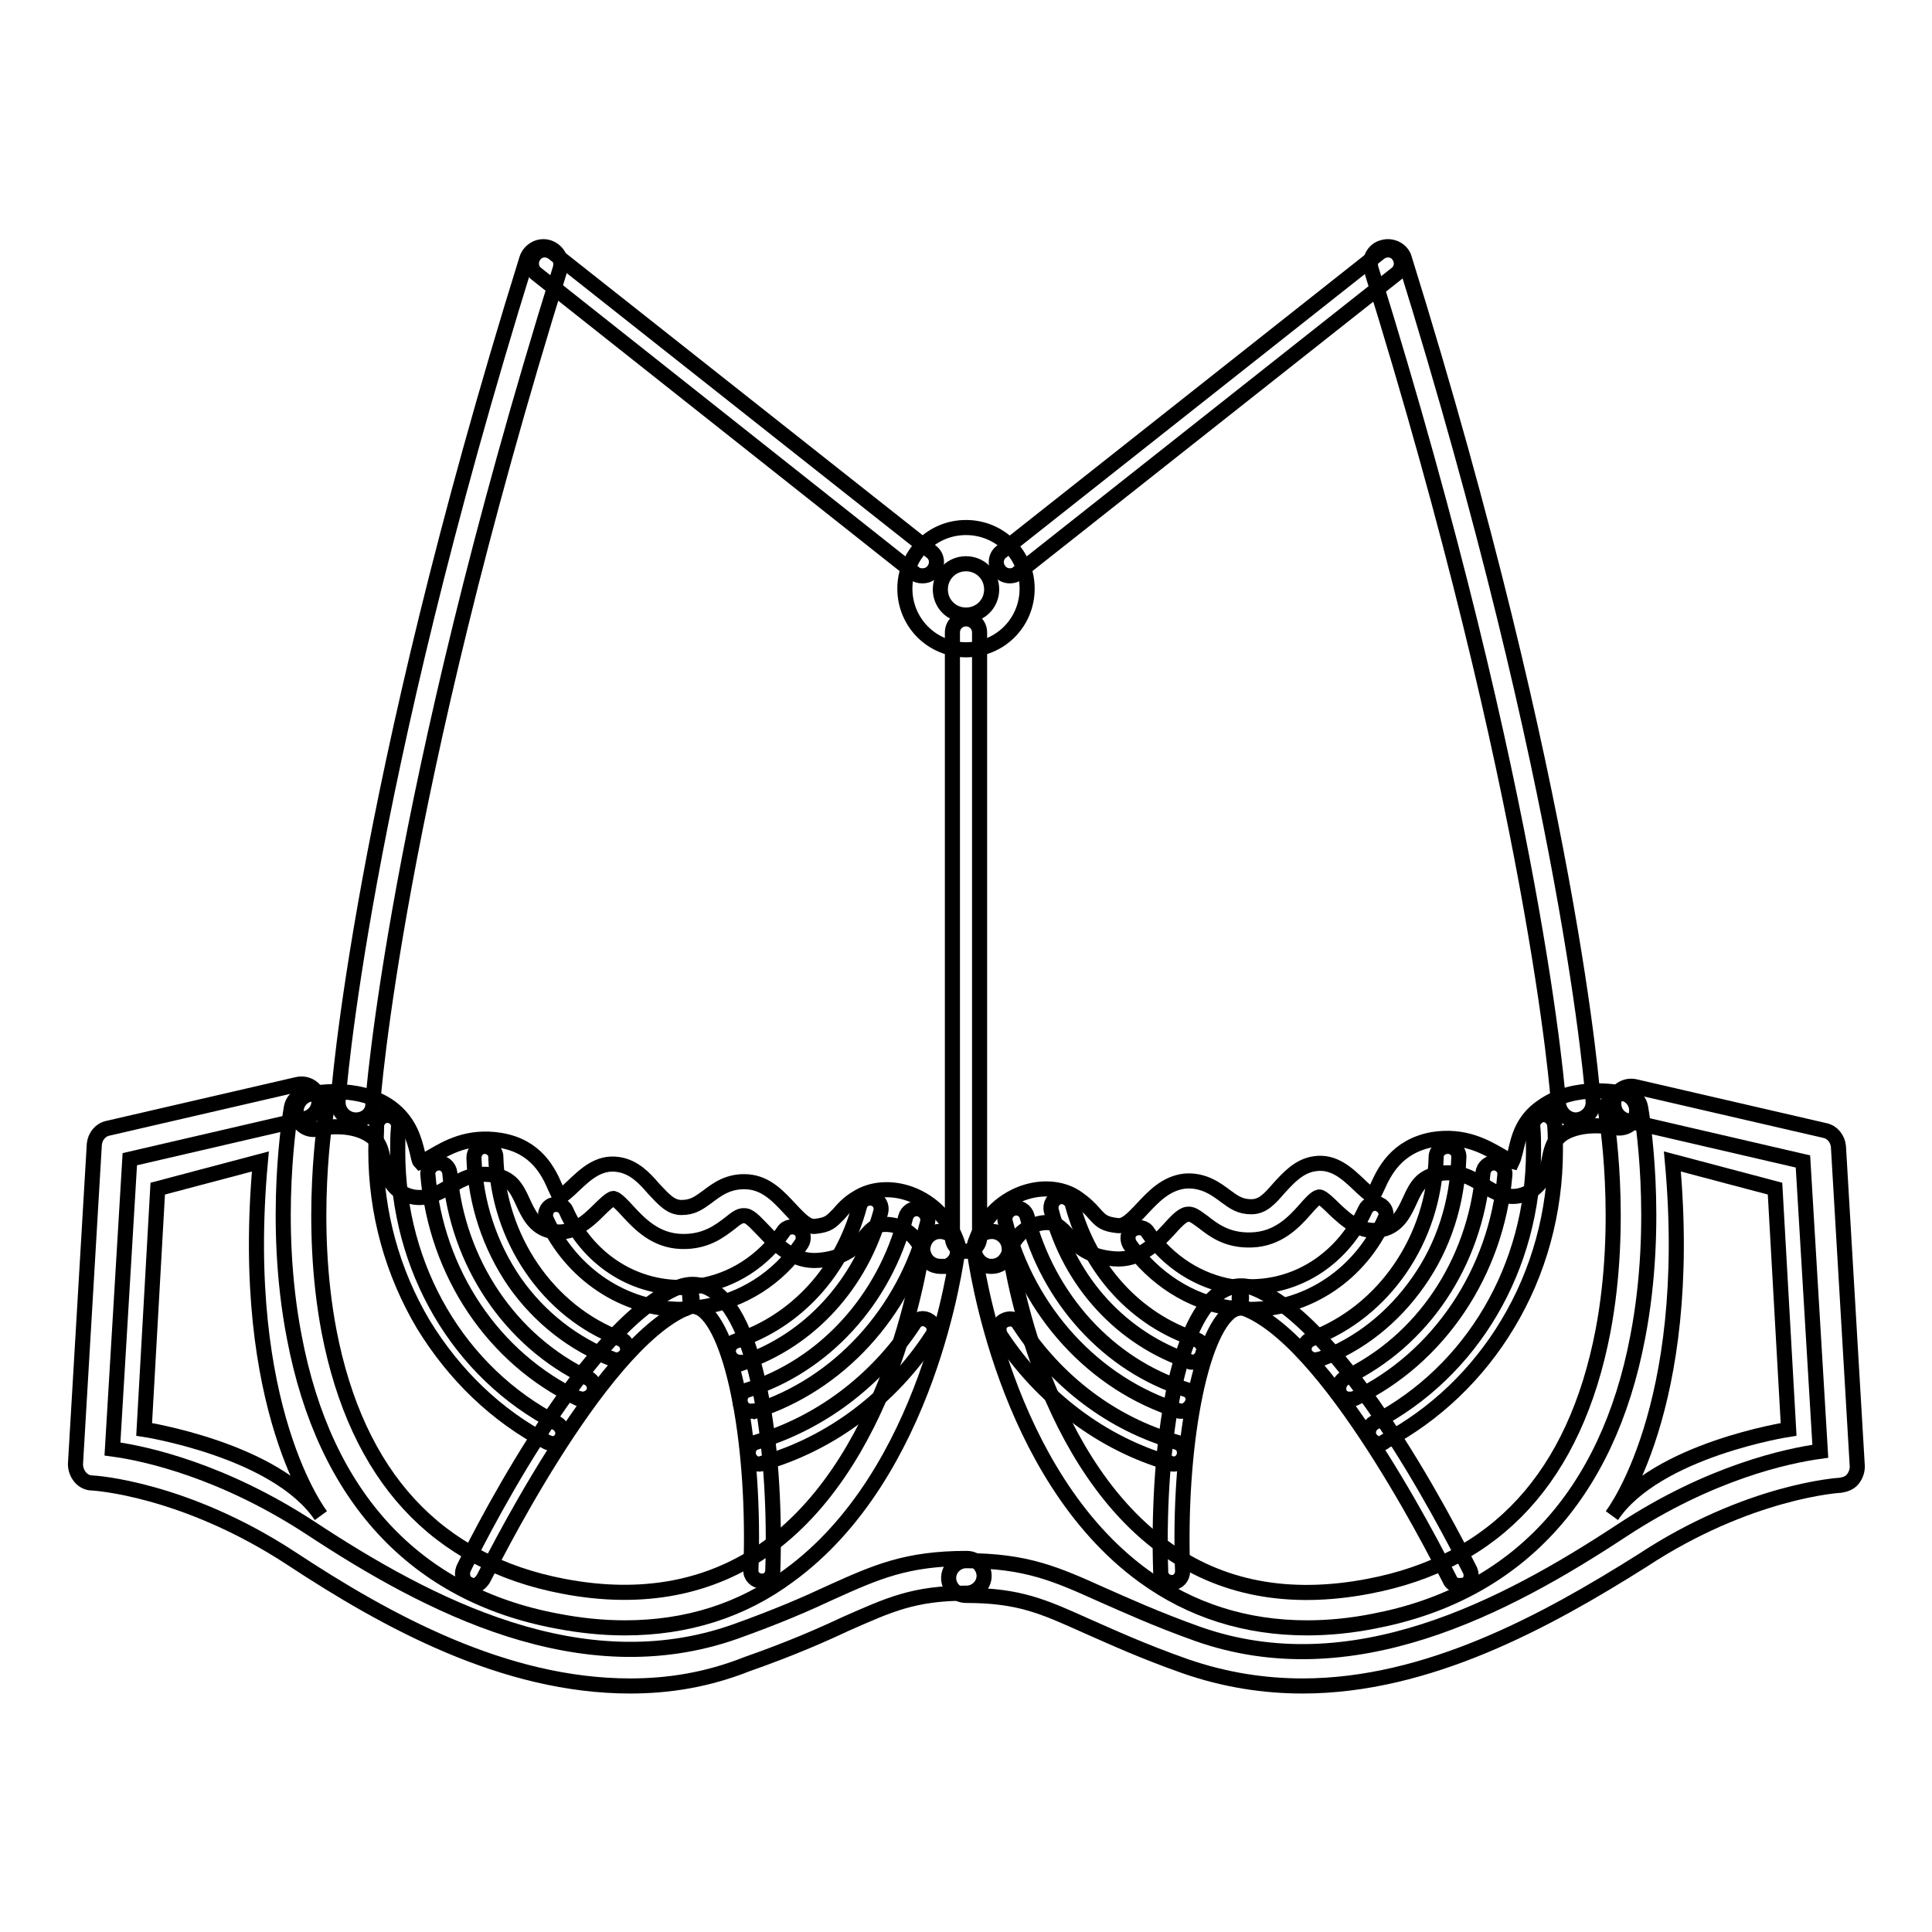
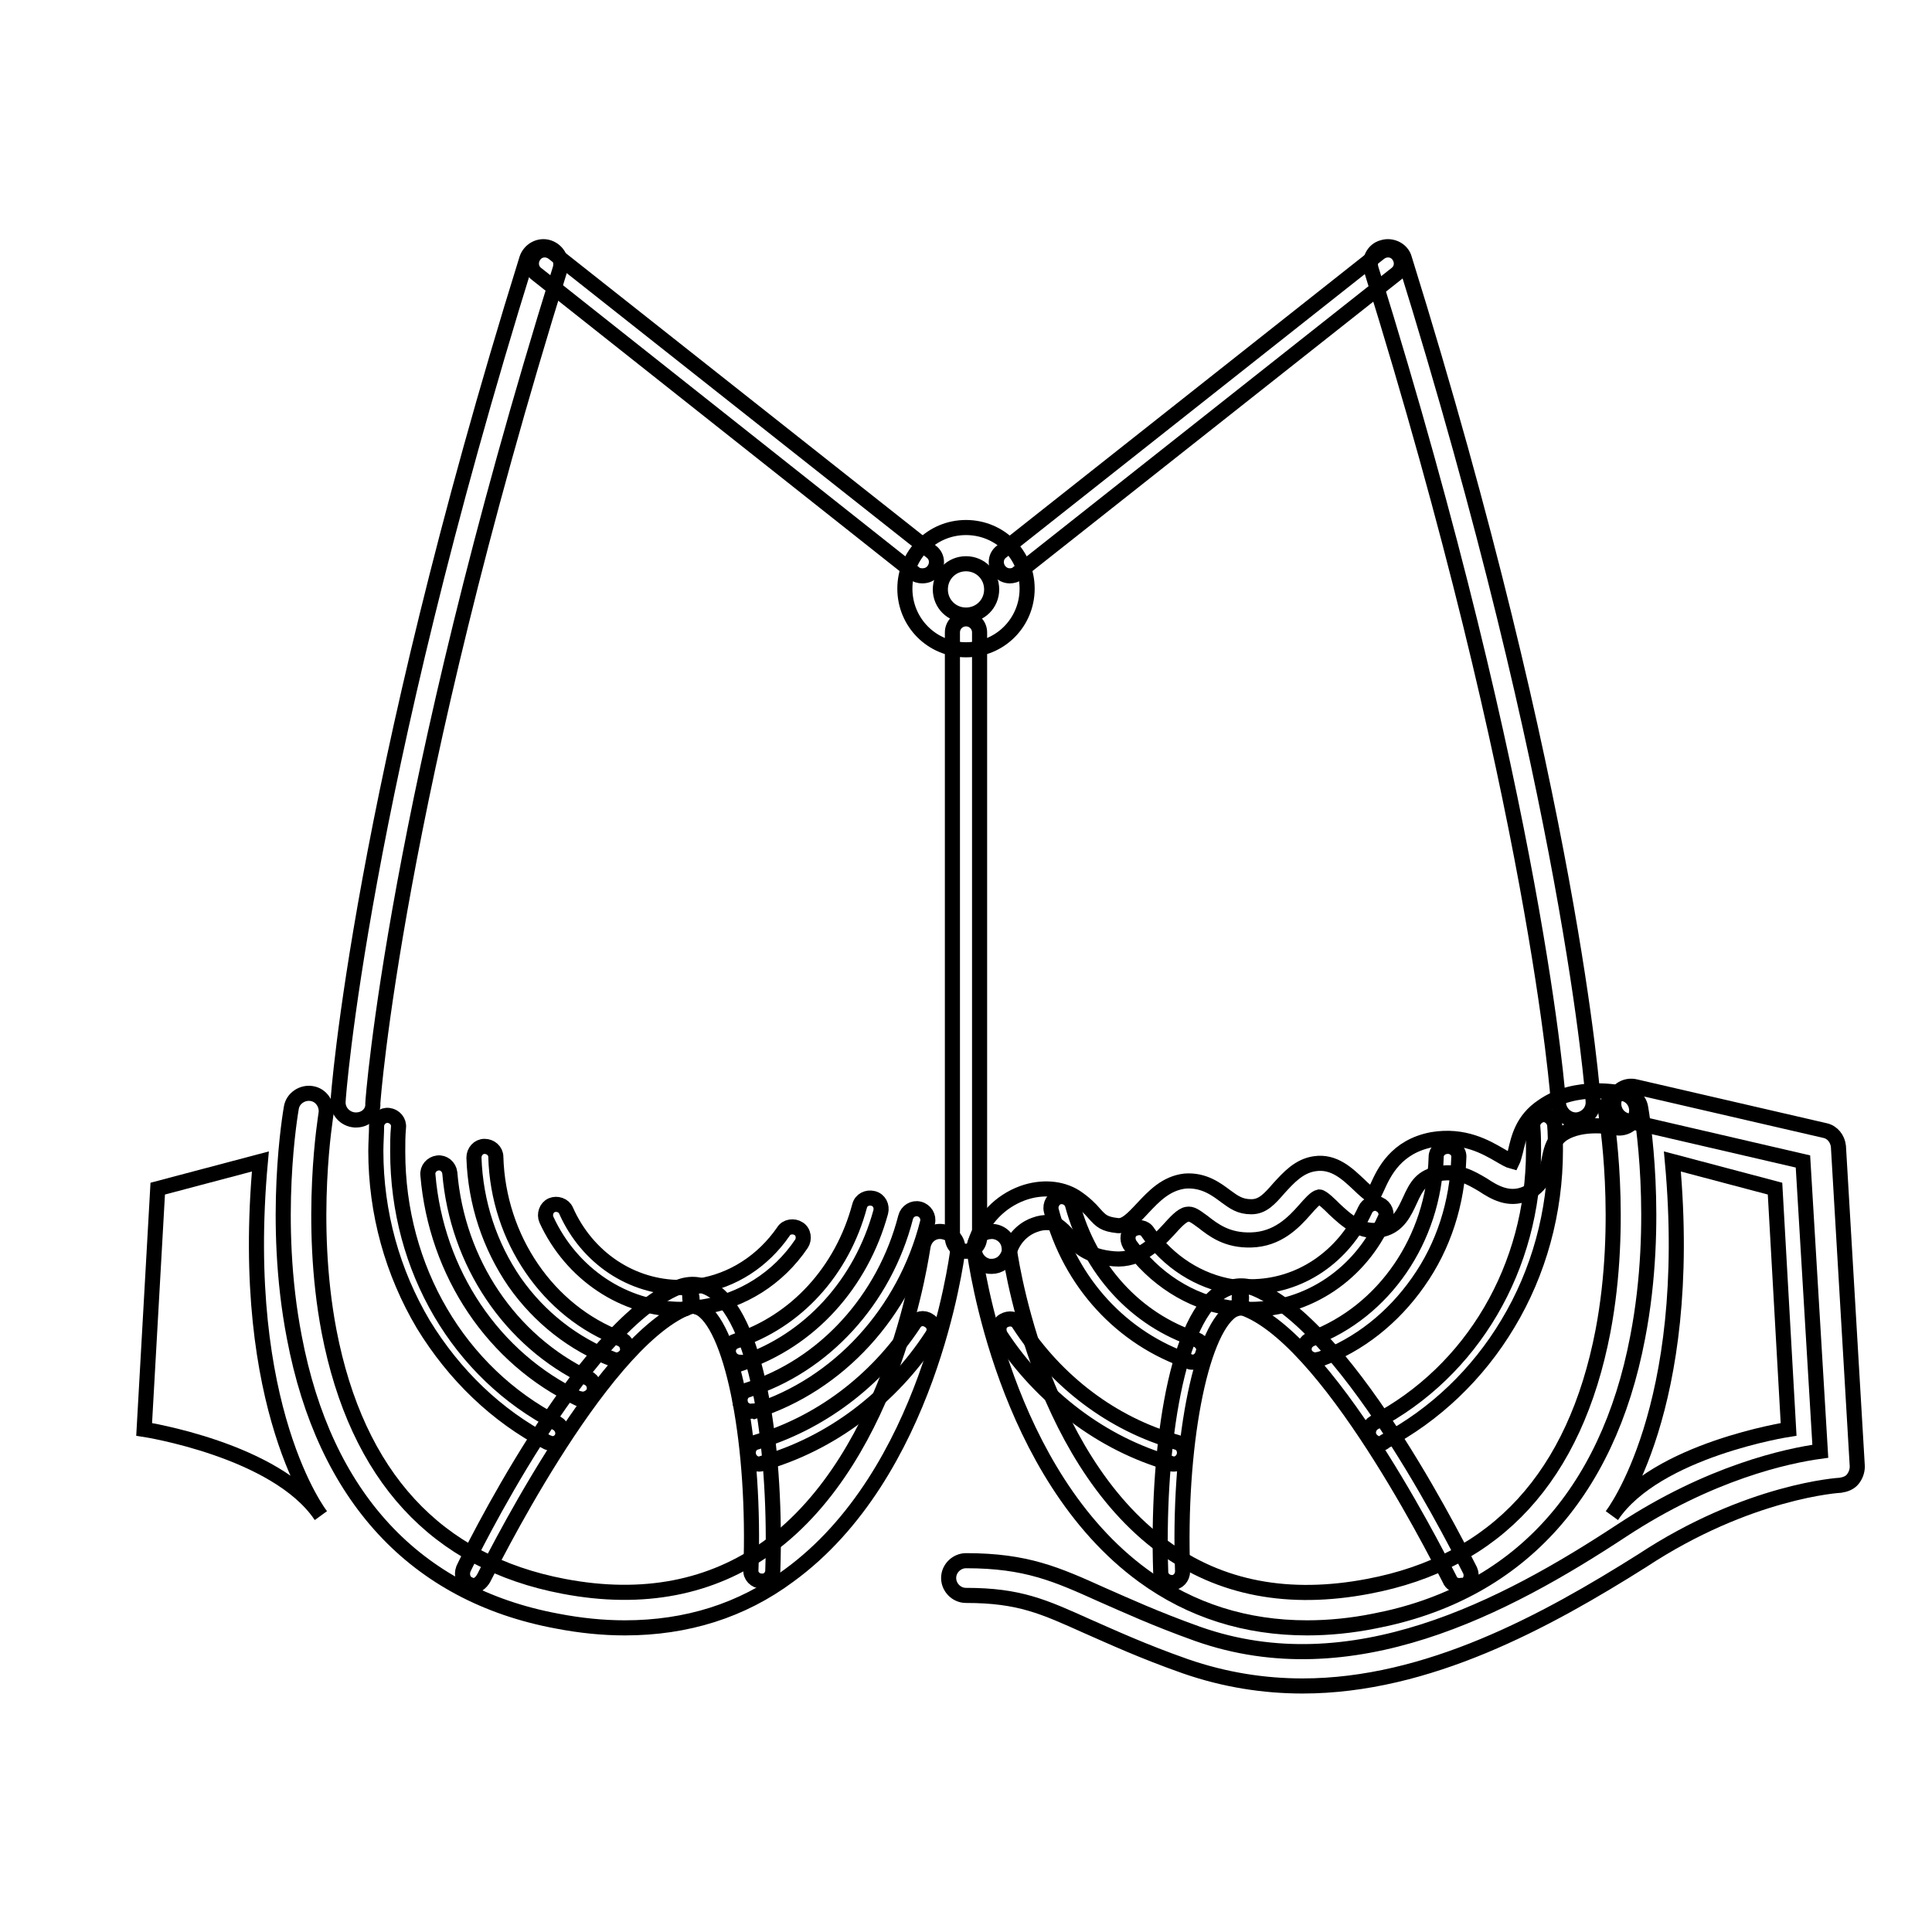
<svg xmlns="http://www.w3.org/2000/svg" version="1.1" x="0px" y="0px" viewBox="0 0 256 256" enable-background="new 0 0 256 256" xml:space="preserve">
  <g>
    <path stroke-width="2" fill-opacity="0" stroke="#000000" d="M47.2,148.4h-0.2c-1.3-0.1-2.3-1.2-2.2-2.5c0-0.4,2.9-40.6,25-111.6c0.4-1.2,1.7-1.9,2.9-1.5 c1.2,0.4,1.9,1.7,1.5,2.9c-21.9,70.4-24.8,110.2-24.8,110.5C49.5,147.4,48.5,148.4,47.2,148.4L47.2,148.4z" />
    <path stroke-width="2" fill-opacity="0" stroke="#000000" d="M82.8,215.7c-2.9,0-5.9-0.3-9-0.9C55,211.3,43,198.3,39,177.2c-3-15.5-0.5-29.8-0.4-30.4 c0.2-1.3,1.5-2.1,2.7-1.9c1.3,0.2,2.1,1.5,1.9,2.7c0,0.1-2.4,14.1,0.4,28.8c3.7,19.2,14.2,30.6,31.1,33.8c10.5,2,19.6,0.2,27.1-5.2 c16.9-12.3,20.4-39.5,20.5-39.8c0.2-1.3,1.3-2.2,2.6-2c1.3,0.2,2.2,1.3,2,2.6c-0.2,1.2-3.8,29.5-22.4,43 C98.3,213.4,91,215.7,82.8,215.7z" />
-     <path stroke-width="2" fill-opacity="0" stroke="#000000" d="M83.5,223.4c-16.7,0-32.3-8.6-44.9-16.9c-14.2-9.3-26.2-10-26.4-10c-0.6,0-1.2-0.3-1.6-0.8 c-0.4-0.5-0.6-1.1-0.6-1.7l2.5-42.4c0.1-1,0.8-1.9,1.8-2.1l25.1-5.8c1.3-0.3,2.5,0.5,2.8,1.7c0.3,1.3-0.5,2.5-1.7,2.8l-23.3,5.4 l-2.3,38.4c4.5,0.6,14.7,2.9,26.3,10.5c15.5,10.2,35.8,20.9,56.2,13.7c5.6-2,9.5-3.7,12.7-5.2c6-2.7,10-4.5,18-4.5 c1.3,0,2.3,1.1,2.3,2.3c0,1.3-1.1,2.3-2.3,2.3c-7,0-10.2,1.5-16.1,4.1c-3.2,1.5-7.3,3.3-13,5.3C93.7,222.6,88.6,223.4,83.5,223.4 L83.5,223.4z" />
-     <path stroke-width="2" fill-opacity="0" stroke="#000000" d="M124.6,167.8c-1,0-1.9-0.6-2.2-1.6c-0.8-2.4-2.5-3.3-3.4-3.7c-1.3-0.4-2.4-0.3-2.9,0 c-0.7,0.4-1.1,0.9-1.6,1.5c-1.1,1.2-2.5,2.7-6,3c-3.4,0.3-5.6-2.1-7.2-3.8c-0.9-0.9-1.8-2-2.5-2.1c-0.7-0.1-1.1,0.2-2.1,1 c-1.3,1-3.2,2.5-6.4,2.4c-3.5-0.1-5.6-2.4-7.1-4c-0.7-0.8-1.5-1.6-1.9-1.7c-0.4,0-1.5,1.1-2,1.6c-1.5,1.5-3.6,3.4-6.4,2.7 c-2.1-0.5-2.9-2.3-3.6-3.8c-0.9-2-1.6-3.2-3.9-3.6c-2.5-0.4-4.1,0.5-5.8,1.5c-1.5,0.9-3.4,2-5.6,1.2c-2.4-0.9-2.9-3.1-3.2-4.7 c-0.3-1.5-0.6-2.5-1.7-3.2c-2.7-1.9-6.9-1-7-0.9c-1.3,0.3-2.5-0.5-2.8-1.8c-0.3-1.3,0.5-2.5,1.7-2.8c0.3-0.1,6.3-1.4,10.7,1.7 c2.6,1.9,3.2,4.4,3.6,6c0.1,0.4,0.2,1.1,0.4,1.3c0.3-0.1,1.1-0.5,1.6-0.8c1.9-1.1,4.7-2.8,9-2.1c4.8,0.8,6.4,4.2,7.3,6.3 c0.2,0.4,0.4,0.9,0.6,1.2c0.4-0.2,1.3-1,1.8-1.5c1.5-1.4,3.3-3.2,5.9-2.8c2.1,0.3,3.5,1.8,4.7,3.2c1.4,1.5,2.3,2.5,3.7,2.5 c1.5,0,2.3-0.6,3.4-1.4c1.2-0.9,2.8-2.2,5.4-2c2.5,0.2,4.1,2,5.6,3.6c1.4,1.5,2.3,2.4,3.3,2.3c1.8-0.2,2.1-0.6,3.1-1.6 c0.6-0.7,1.3-1.5,2.5-2.2c1.9-1.2,4.5-1.4,7-0.5c3,1.1,5.3,3.5,6.3,6.6c0.4,1.2-0.3,2.6-1.5,3C125.1,167.8,124.8,167.8,124.6,167.8 L124.6,167.8z" />
    <path stroke-width="2" fill-opacity="0" stroke="#000000" d="M90.3,173.5c-7.6,0-14.6-4.7-17.9-11.9c-0.3-0.7,0-1.6,0.7-1.9c0.7-0.3,1.6,0,1.9,0.7 c2.8,6.3,8.7,10.2,15.2,10.2c0.8,0,1.5,0.7,1.5,1.5S91.1,173.5,90.3,173.5z" />
    <path stroke-width="2" fill-opacity="0" stroke="#000000" d="M92.9,173.3c-0.7,0-1.3-0.5-1.5-1.2c-0.1-0.8,0.4-1.6,1.2-1.7c4.5-0.7,8.5-3.3,11.2-7.2 c0.4-0.7,1.4-0.8,2-0.4c0.7,0.4,0.8,1.4,0.4,2c-3.1,4.6-7.9,7.6-13.2,8.4H92.9z M81.7,180.2c-0.2,0-0.3,0-0.5-0.1 c-5.2-2-9.7-5.5-13-10.2c-3.3-4.8-5.2-10.5-5.4-16.5c0-0.8,0.6-1.5,1.4-1.5c0.8,0,1.5,0.6,1.5,1.4c0.3,10.8,6.9,20.5,16.5,24.1 c0.8,0.3,1.1,1.1,0.9,1.9C82.8,179.8,82.3,180.2,81.7,180.2L81.7,180.2z M98,180.5c-0.6,0-1.2-0.4-1.4-1c-0.3-0.8,0.2-1.6,0.9-1.8 c8-2.6,14.1-9.3,16.4-17.9c0.2-0.8,1-1.2,1.8-1s1.2,1,1,1.8c-2.6,9.5-9.4,17-18.3,20C98.3,180.5,98.2,180.5,98,180.5z" />
    <path stroke-width="2" fill-opacity="0" stroke="#000000" d="M77.2,185.4c-0.2,0-0.4-0.1-0.6-0.1c-11.2-5.3-18.8-16.6-19.9-29.6c-0.1-0.8,0.5-1.5,1.3-1.6 c0.8-0.1,1.5,0.5,1.6,1.3c1,11.9,8,22.3,18.3,27.2c0.7,0.3,1.1,1.2,0.7,2C78.3,185.1,77.7,185.4,77.2,185.4z M99.5,187 c-0.6,0-1.2-0.4-1.4-1c-0.2-0.8,0.2-1.6,0.9-1.8c10.2-3.2,18.2-12,21-22.9c0.2-0.8,1-1.3,1.8-1.1c0.8,0.2,1.3,1,1.1,1.8 c-3,11.9-11.8,21.5-22.9,25C99.8,186.9,99.7,187,99.5,187z" />
    <path stroke-width="2" fill-opacity="0" stroke="#000000" d="M73.2,191.3c-0.2,0-0.4-0.1-0.7-0.2c-6.7-3.5-12.3-8.9-16.4-15.6c-4.1-6.9-6.3-14.8-6.3-23 c0-1.1,0.1-2.3,0.1-3.4c0.1-0.8,0.8-1.4,1.6-1.3c0.8,0.1,1.4,0.8,1.3,1.6c-0.1,1.1-0.1,2.1-0.1,3.2c0,15.5,8.1,29.3,21.1,36 c0.7,0.4,1,1.3,0.6,2C74.2,191,73.7,191.3,73.2,191.3L73.2,191.3z M100.6,194c-0.6,0-1.2-0.4-1.4-1.1c-0.2-0.8,0.2-1.6,1-1.8 c8.4-2.5,15.8-8,20.9-15.7c0.4-0.7,1.3-0.9,2-0.4c0.7,0.4,0.9,1.3,0.4,2c-5.4,8.3-13.4,14.3-22.5,16.9 C100.8,194,100.7,194,100.6,194z" />
    <path stroke-width="2" fill-opacity="0" stroke="#000000" d="M62.7,210.1c-0.2,0-0.4-0.1-0.6-0.2c-0.7-0.3-1-1.2-0.7-2c0.6-1.3,15.5-31.9,28.4-37.3 c1.7-0.7,3.3-0.5,4.8,0.5c6.1,4.2,8.3,22.2,7.8,37c0,0.8-0.7,1.5-1.5,1.4c-0.8,0-1.5-0.7-1.4-1.5c0.6-16.4-2.3-31.6-6.5-34.5 c-0.7-0.5-1.3-0.5-2-0.2c-11.8,4.9-26.7,35.5-26.9,35.8C63.7,209.8,63.2,210.1,62.7,210.1z M208.8,148.4c-1.2,0-2.2-1-2.3-2.2 c0-0.4-2.9-40.2-24.8-110.5c-0.4-1.2,0.3-2.6,1.5-2.9c1.2-0.4,2.6,0.3,2.9,1.5c22.1,71,25,111.2,25,111.6c0.1,1.3-0.9,2.4-2.2,2.5 C208.9,148.4,208.8,148.4,208.8,148.4z" />
    <path stroke-width="2" fill-opacity="0" stroke="#000000" d="M173.2,215.7c-8.1,0-15.4-2.3-21.7-6.9c-18.5-13.5-22.2-41.8-22.4-43c-0.2-1.3,0.8-2.5,2-2.6 c1.3-0.2,2.5,0.8,2.6,2c0,0.3,3.6,27.5,20.5,39.8c7.5,5.5,16.6,7.2,27.1,5.2c17-3.2,27.4-14.6,31.1-33.8 c2.8-14.7,0.4-28.7,0.4-28.8c-0.2-1.3,0.6-2.5,1.9-2.7c1.3-0.2,2.5,0.6,2.7,1.9c0.1,0.6,2.6,14.9-0.4,30.4c-4,21-16.1,34-34.9,37.6 C179.1,215.4,176.1,215.7,173.2,215.7L173.2,215.7z" />
    <path stroke-width="2" fill-opacity="0" stroke="#000000" d="M172.6,223.4c-5.1,0-10.3-0.8-15.5-2.6c-5.7-2-9.8-3.9-13-5.3c-5.8-2.6-9-4.1-16.1-4.1 c-1.3,0-2.3-1.1-2.3-2.3c0-1.3,1.1-2.3,2.3-2.3c8,0,12,1.8,18,4.5c3.2,1.4,7.1,3.2,12.7,5.2c20.4,7.2,40.7-3.5,56.2-13.7 c11.7-7.7,21.9-9.9,26.3-10.5l-2.3-38.4l-23.3-5.4c-1.3-0.3-2-1.6-1.7-2.8c0.3-1.3,1.6-2,2.8-1.7l25.1,5.8c1,0.2,1.7,1.1,1.8,2.1 l2.5,42.4c0,0.6-0.2,1.2-0.6,1.7c-0.4,0.5-1,0.7-1.6,0.8c-0.1,0-12.2,0.7-26.3,10C204.9,214.8,189.2,223.4,172.6,223.4z" />
    <path stroke-width="2" fill-opacity="0" stroke="#000000" d="M131.4,167.8c-0.2,0-0.5,0-0.7-0.1c-1.2-0.4-1.9-1.7-1.5-3c1-3.1,3.3-5.5,6.3-6.6c2.5-0.9,5.1-0.7,7,0.5 c1.2,0.8,2,1.6,2.5,2.2c0.9,1,1.3,1.4,3.1,1.6c1,0.1,1.9-0.8,3.3-2.3c1.5-1.6,3.1-3.3,5.6-3.6c2.5-0.2,4.2,1.1,5.4,2 c1.1,0.8,1.9,1.4,3.4,1.4c1.5,0,2.4-1,3.7-2.5c1.2-1.3,2.6-2.9,4.7-3.2c2.6-0.4,4.4,1.4,5.9,2.8c0.5,0.5,1.4,1.3,1.8,1.5 c0.2-0.3,0.4-0.8,0.6-1.2c0.9-2,2.5-5.4,7.3-6.3c4.2-0.7,7.1,1,9,2.1c0.5,0.3,1.2,0.7,1.6,0.8c0.1-0.2,0.3-0.9,0.4-1.3 c0.4-1.7,0.9-4.2,3.6-6c4.4-3.1,10.4-1.8,10.7-1.7c1.3,0.3,2,1.6,1.7,2.8c-0.3,1.3-1.6,2-2.8,1.7c-0.1,0-4.3-0.9-7,0.9 c-1.1,0.8-1.4,1.7-1.7,3.2c-0.3,1.6-0.8,3.7-3.2,4.7c-2.2,0.9-4.1-0.2-5.6-1.2c-1.7-1-3.2-1.9-5.8-1.5c-2.3,0.4-3,1.6-3.9,3.6 c-0.7,1.5-1.5,3.3-3.6,3.8c-2.8,0.7-4.9-1.3-6.4-2.7c-0.5-0.5-1.6-1.6-2-1.6c-0.5,0.1-1.2,0.9-1.9,1.7c-1.5,1.7-3.6,3.9-7.1,4 c-3.2,0.1-5-1.3-6.4-2.4c-1.1-0.8-1.5-1.1-2.1-1c-0.7,0.1-1.6,1.1-2.5,2.1c-1.6,1.7-3.8,4.1-7.2,3.8c-3.6-0.3-4.9-1.8-6-3 c-0.5-0.6-0.9-1-1.6-1.5c-0.5-0.3-1.6-0.5-2.9,0c-0.9,0.3-2.7,1.3-3.4,3.7C133.3,167.2,132.4,167.8,131.4,167.8L131.4,167.8z" />
    <path stroke-width="2" fill-opacity="0" stroke="#000000" d="M165.7,173.5c-0.8,0-1.5-0.7-1.5-1.5c0-0.8,0.7-1.5,1.5-1.5c6.5,0,12.3-3.9,15.2-10.2 c0.3-0.7,1.2-1.1,1.9-0.7c0.7,0.3,1.1,1.2,0.7,1.9C180.3,168.8,173.3,173.5,165.7,173.5z" />
    <path stroke-width="2" fill-opacity="0" stroke="#000000" d="M163.1,173.3c-0.1,0-0.2,0-0.2,0c-5.2-0.8-10-3.9-13.2-8.4c-0.4-0.7-0.3-1.6,0.4-2s1.6-0.3,2,0.4 c2.7,3.9,6.8,6.5,11.2,7.2c0.8,0.1,1.3,0.9,1.2,1.7C164.4,172.8,163.8,173.3,163.1,173.3z M174.3,180.2c-0.6,0-1.2-0.4-1.4-0.9 c-0.3-0.8,0.1-1.6,0.9-1.9c9.6-3.6,16.2-13.2,16.5-24.1c0-0.8,0.7-1.4,1.5-1.4h0.1c0.8,0,1.5,0.7,1.4,1.5c-0.2,6-2,11.7-5.4,16.5 c-3.3,4.7-7.8,8.3-13,10.2C174.7,180.1,174.5,180.2,174.3,180.2L174.3,180.2z M158,180.5c-0.2,0-0.3,0-0.4-0.1 c-8.9-3-15.8-10.4-18.3-20c-0.2-0.8,0.3-1.6,1-1.8c0.8-0.2,1.6,0.3,1.8,1c2.3,8.6,8.4,15.3,16.4,17.9c0.8,0.3,1.2,1.1,0.9,1.8 C159.2,180.1,158.6,180.5,158,180.5z" />
-     <path stroke-width="2" fill-opacity="0" stroke="#000000" d="M178.8,185.4c-0.6,0-1.1-0.3-1.3-0.8c-0.3-0.7,0-1.6,0.7-2c10.3-4.9,17.2-15.2,18.3-27.2 c0.1-0.8,0.8-1.4,1.6-1.3c0.8,0.1,1.4,0.8,1.3,1.6c-1.1,12.9-8.8,24.3-19.9,29.6C179.2,185.4,179,185.4,178.8,185.4L178.8,185.4z  M156.5,187c-0.2,0-0.3,0-0.4-0.1c-11.1-3.5-19.9-13.1-22.9-25c-0.2-0.8,0.3-1.6,1.1-1.8c0.8-0.2,1.6,0.3,1.8,1.1 c2.8,10.9,10.8,19.7,21,22.9c0.8,0.2,1.2,1.1,0.9,1.8C157.7,186.6,157.1,187,156.5,187L156.5,187z" />
    <path stroke-width="2" fill-opacity="0" stroke="#000000" d="M182.8,191.3c-0.5,0-1-0.3-1.3-0.8c-0.4-0.7-0.1-1.6,0.6-2c13-6.8,21.1-20.6,21.1-36c0-1.1,0-2.1-0.1-3.2 c-0.1-0.8,0.6-1.5,1.3-1.6c0.8-0.1,1.5,0.6,1.6,1.3c0.1,1.1,0.1,2.3,0.1,3.4c0,8.2-2.2,16.2-6.3,23c-4,6.7-9.7,12.1-16.3,15.6 C183.3,191.2,183.1,191.3,182.8,191.3z M155.5,194c-0.1,0-0.3,0-0.4-0.1c-9.1-2.6-17.1-8.7-22.5-16.9c-0.4-0.7-0.3-1.6,0.4-2 c0.7-0.4,1.6-0.3,2,0.4c5,7.7,12.4,13.3,20.9,15.7c0.8,0.2,1.2,1,1,1.8C156.7,193.6,156.1,194,155.5,194z" />
    <path stroke-width="2" fill-opacity="0" stroke="#000000" d="M193.4,210.1c-0.6,0-1.1-0.3-1.3-0.8c-0.2-0.3-15.1-30.9-26.9-35.8c-0.7-0.3-1.3-0.2-2,0.2 c-4.2,2.9-7.1,18.1-6.5,34.5c0,0.8-0.6,1.5-1.4,1.5c-0.8,0-1.5-0.6-1.5-1.4c-0.5-14.9,1.7-32.8,7.8-37c1.5-1,3.2-1.2,4.8-0.5 c12.8,5.4,27.7,36,28.4,37.3c0.3,0.7,0.1,1.6-0.7,2C193.8,210,193.6,210.1,193.4,210.1L193.4,210.1z M128,86.1 c-4.5,0-8.1-3.6-8.1-8.1c0-4.5,3.6-8.1,8.1-8.1c4.5,0,8.1,3.6,8.1,8.1C136.1,82.5,132.5,86.1,128,86.1z M128,74.7 c-1.9,0-3.4,1.5-3.4,3.4c0,1.9,1.5,3.4,3.4,3.4c1.9,0,3.4-1.5,3.4-3.4C131.4,76.2,129.9,74.7,128,74.7z" />
    <path stroke-width="2" fill-opacity="0" stroke="#000000" d="M122.2,76.3c-0.4,0-0.8-0.1-1.1-0.4L71.1,36.3c-0.8-0.6-0.9-1.7-0.3-2.5c0.6-0.8,1.7-0.9,2.5-0.3l50.1,39.6 c0.8,0.6,0.9,1.7,0.3,2.5C123.3,76.1,122.8,76.3,122.2,76.3L122.2,76.3z M133.8,76.3c-0.5,0-1-0.2-1.4-0.7 c-0.6-0.8-0.5-1.9,0.3-2.5l50.1-39.6c0.8-0.6,1.9-0.5,2.5,0.3c0.6,0.8,0.5,1.9-0.3,2.5l-50.1,39.6 C134.6,76.2,134.2,76.3,133.8,76.3z M128,165.8c-1,0-1.8-0.8-1.8-1.8V83.8c0-1,0.8-1.8,1.8-1.8s1.8,0.8,1.8,1.8V164 C129.8,165,129,165.8,128,165.8z M20.9,157.5l-1.8,31.9c0,0,17.5,2.7,23.4,11.4c0,0-11-14.1-8-46.9L20.9,157.5z M235.2,157.5 l1.8,31.9c0,0-17.5,2.7-23.4,11.4c0,0,11-14.1,8-46.9L235.2,157.5z" />
  </g>
</svg>